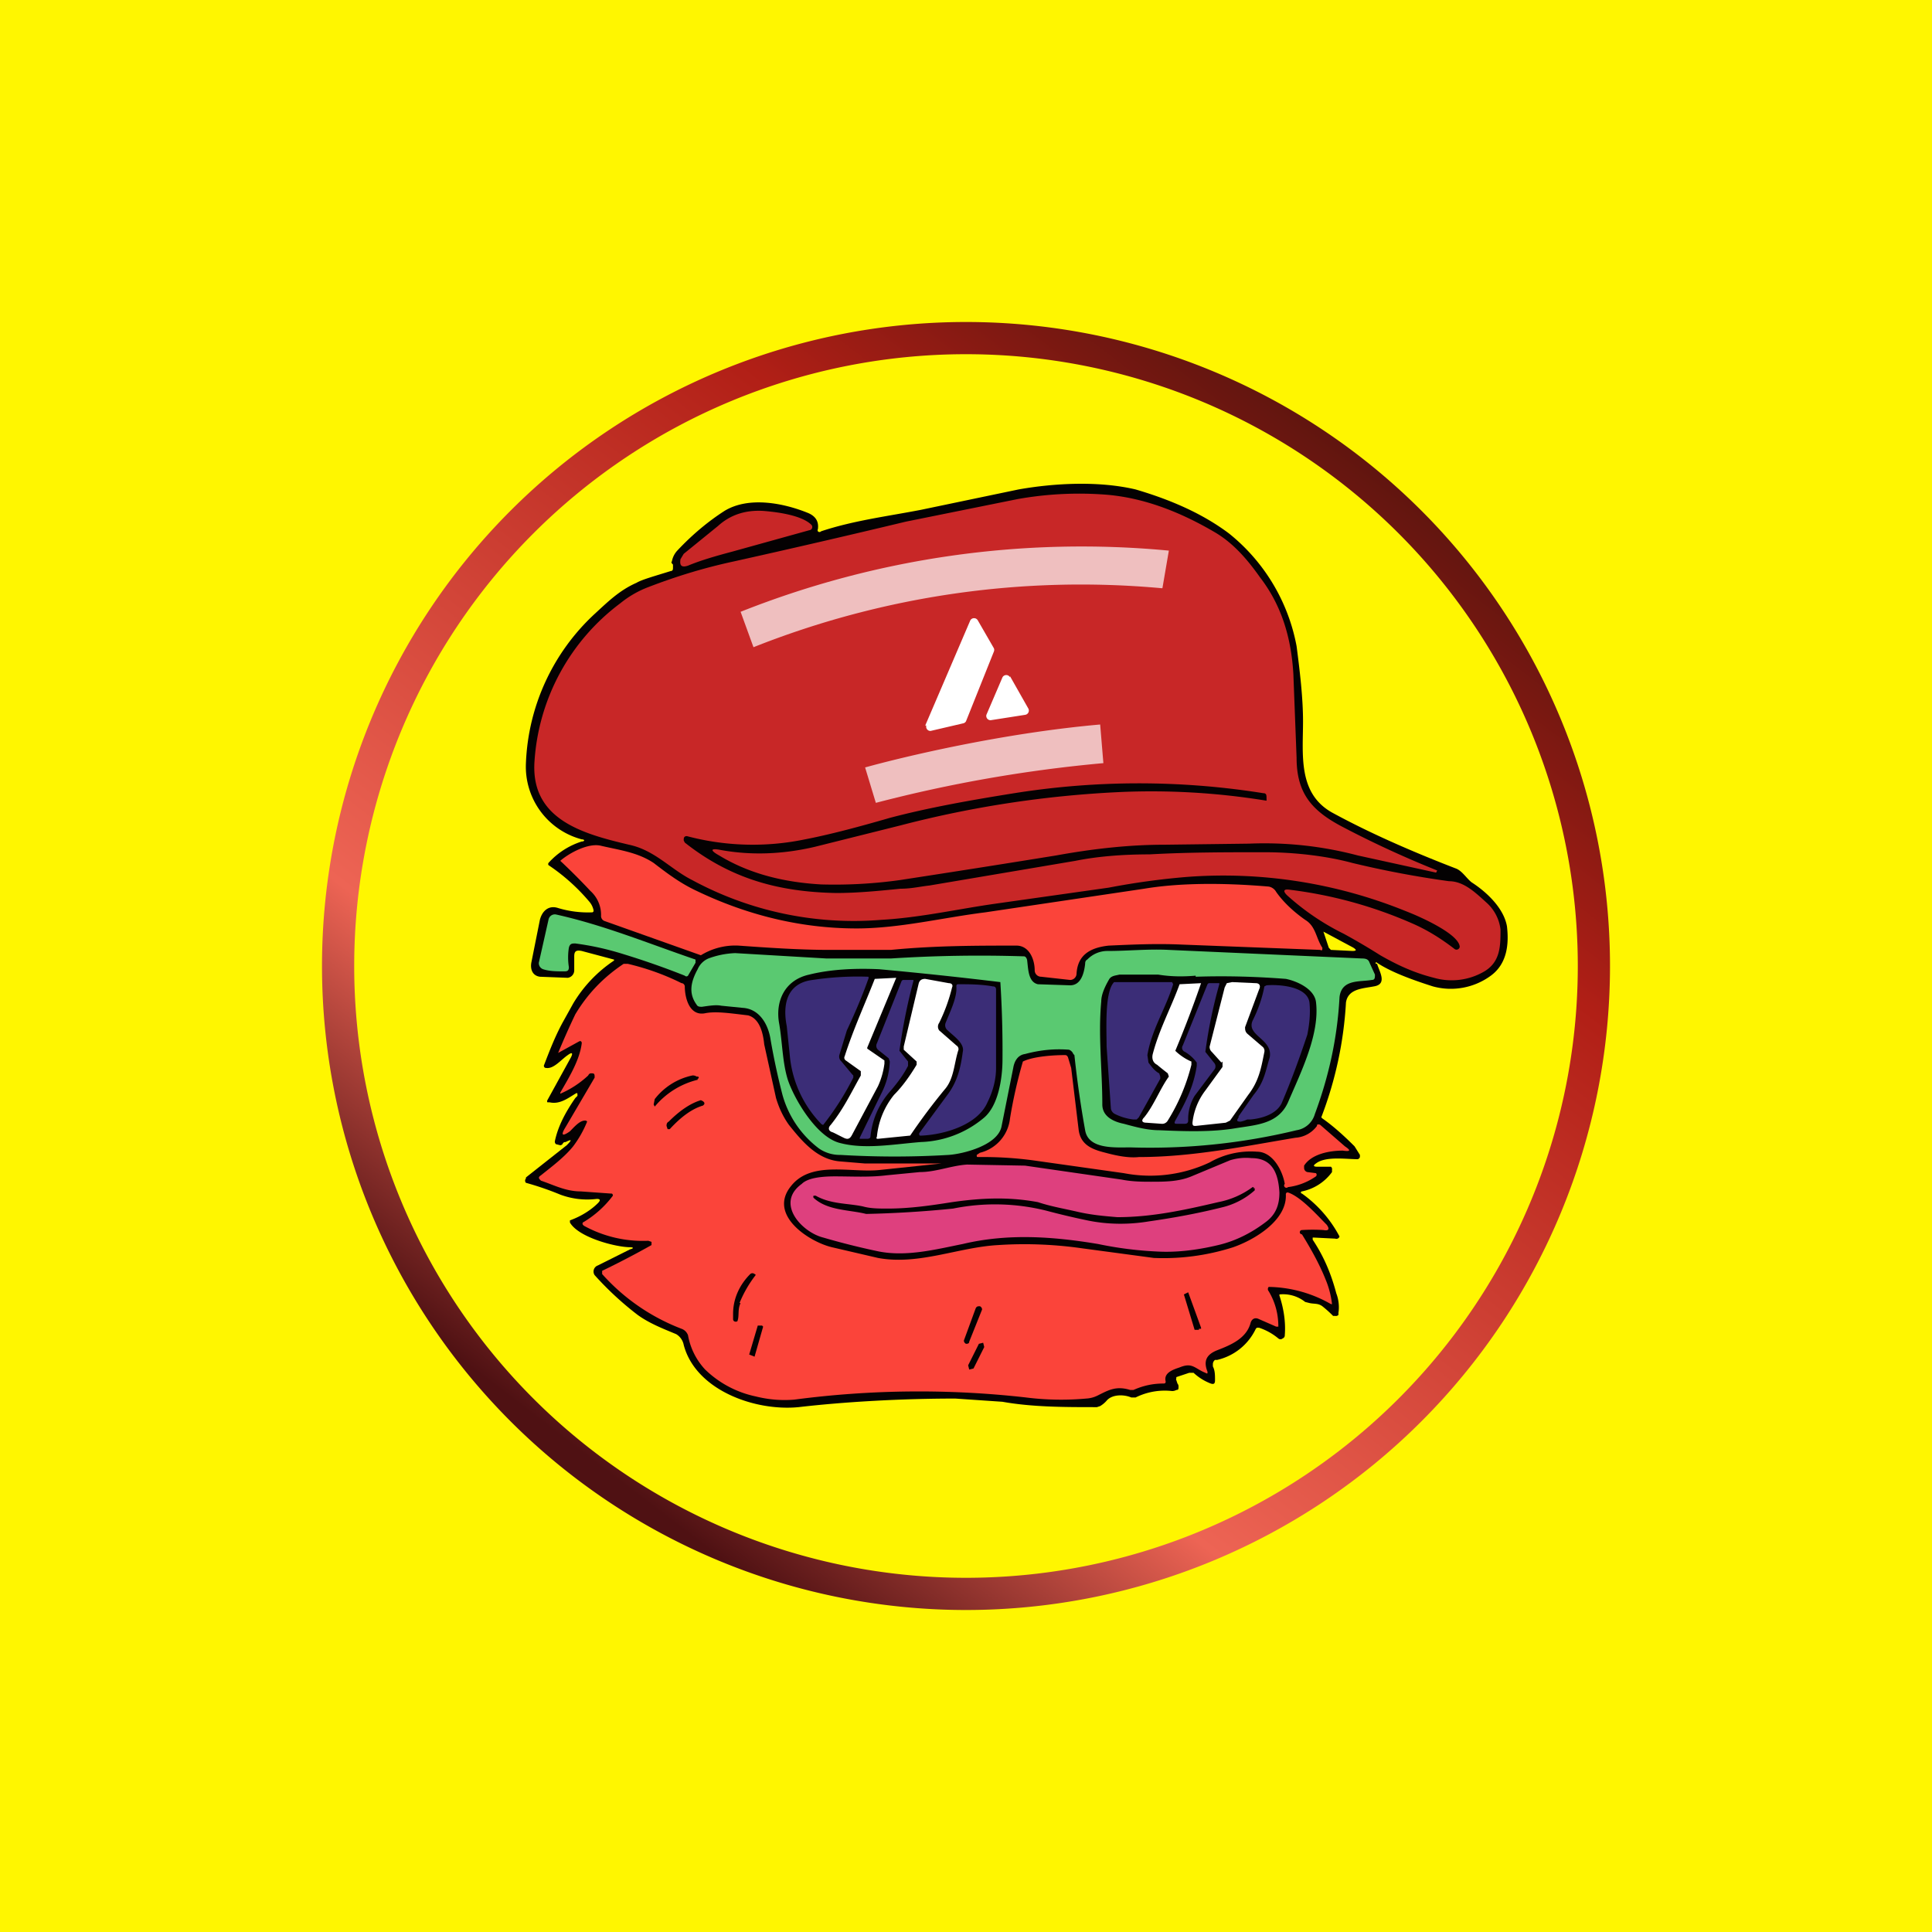
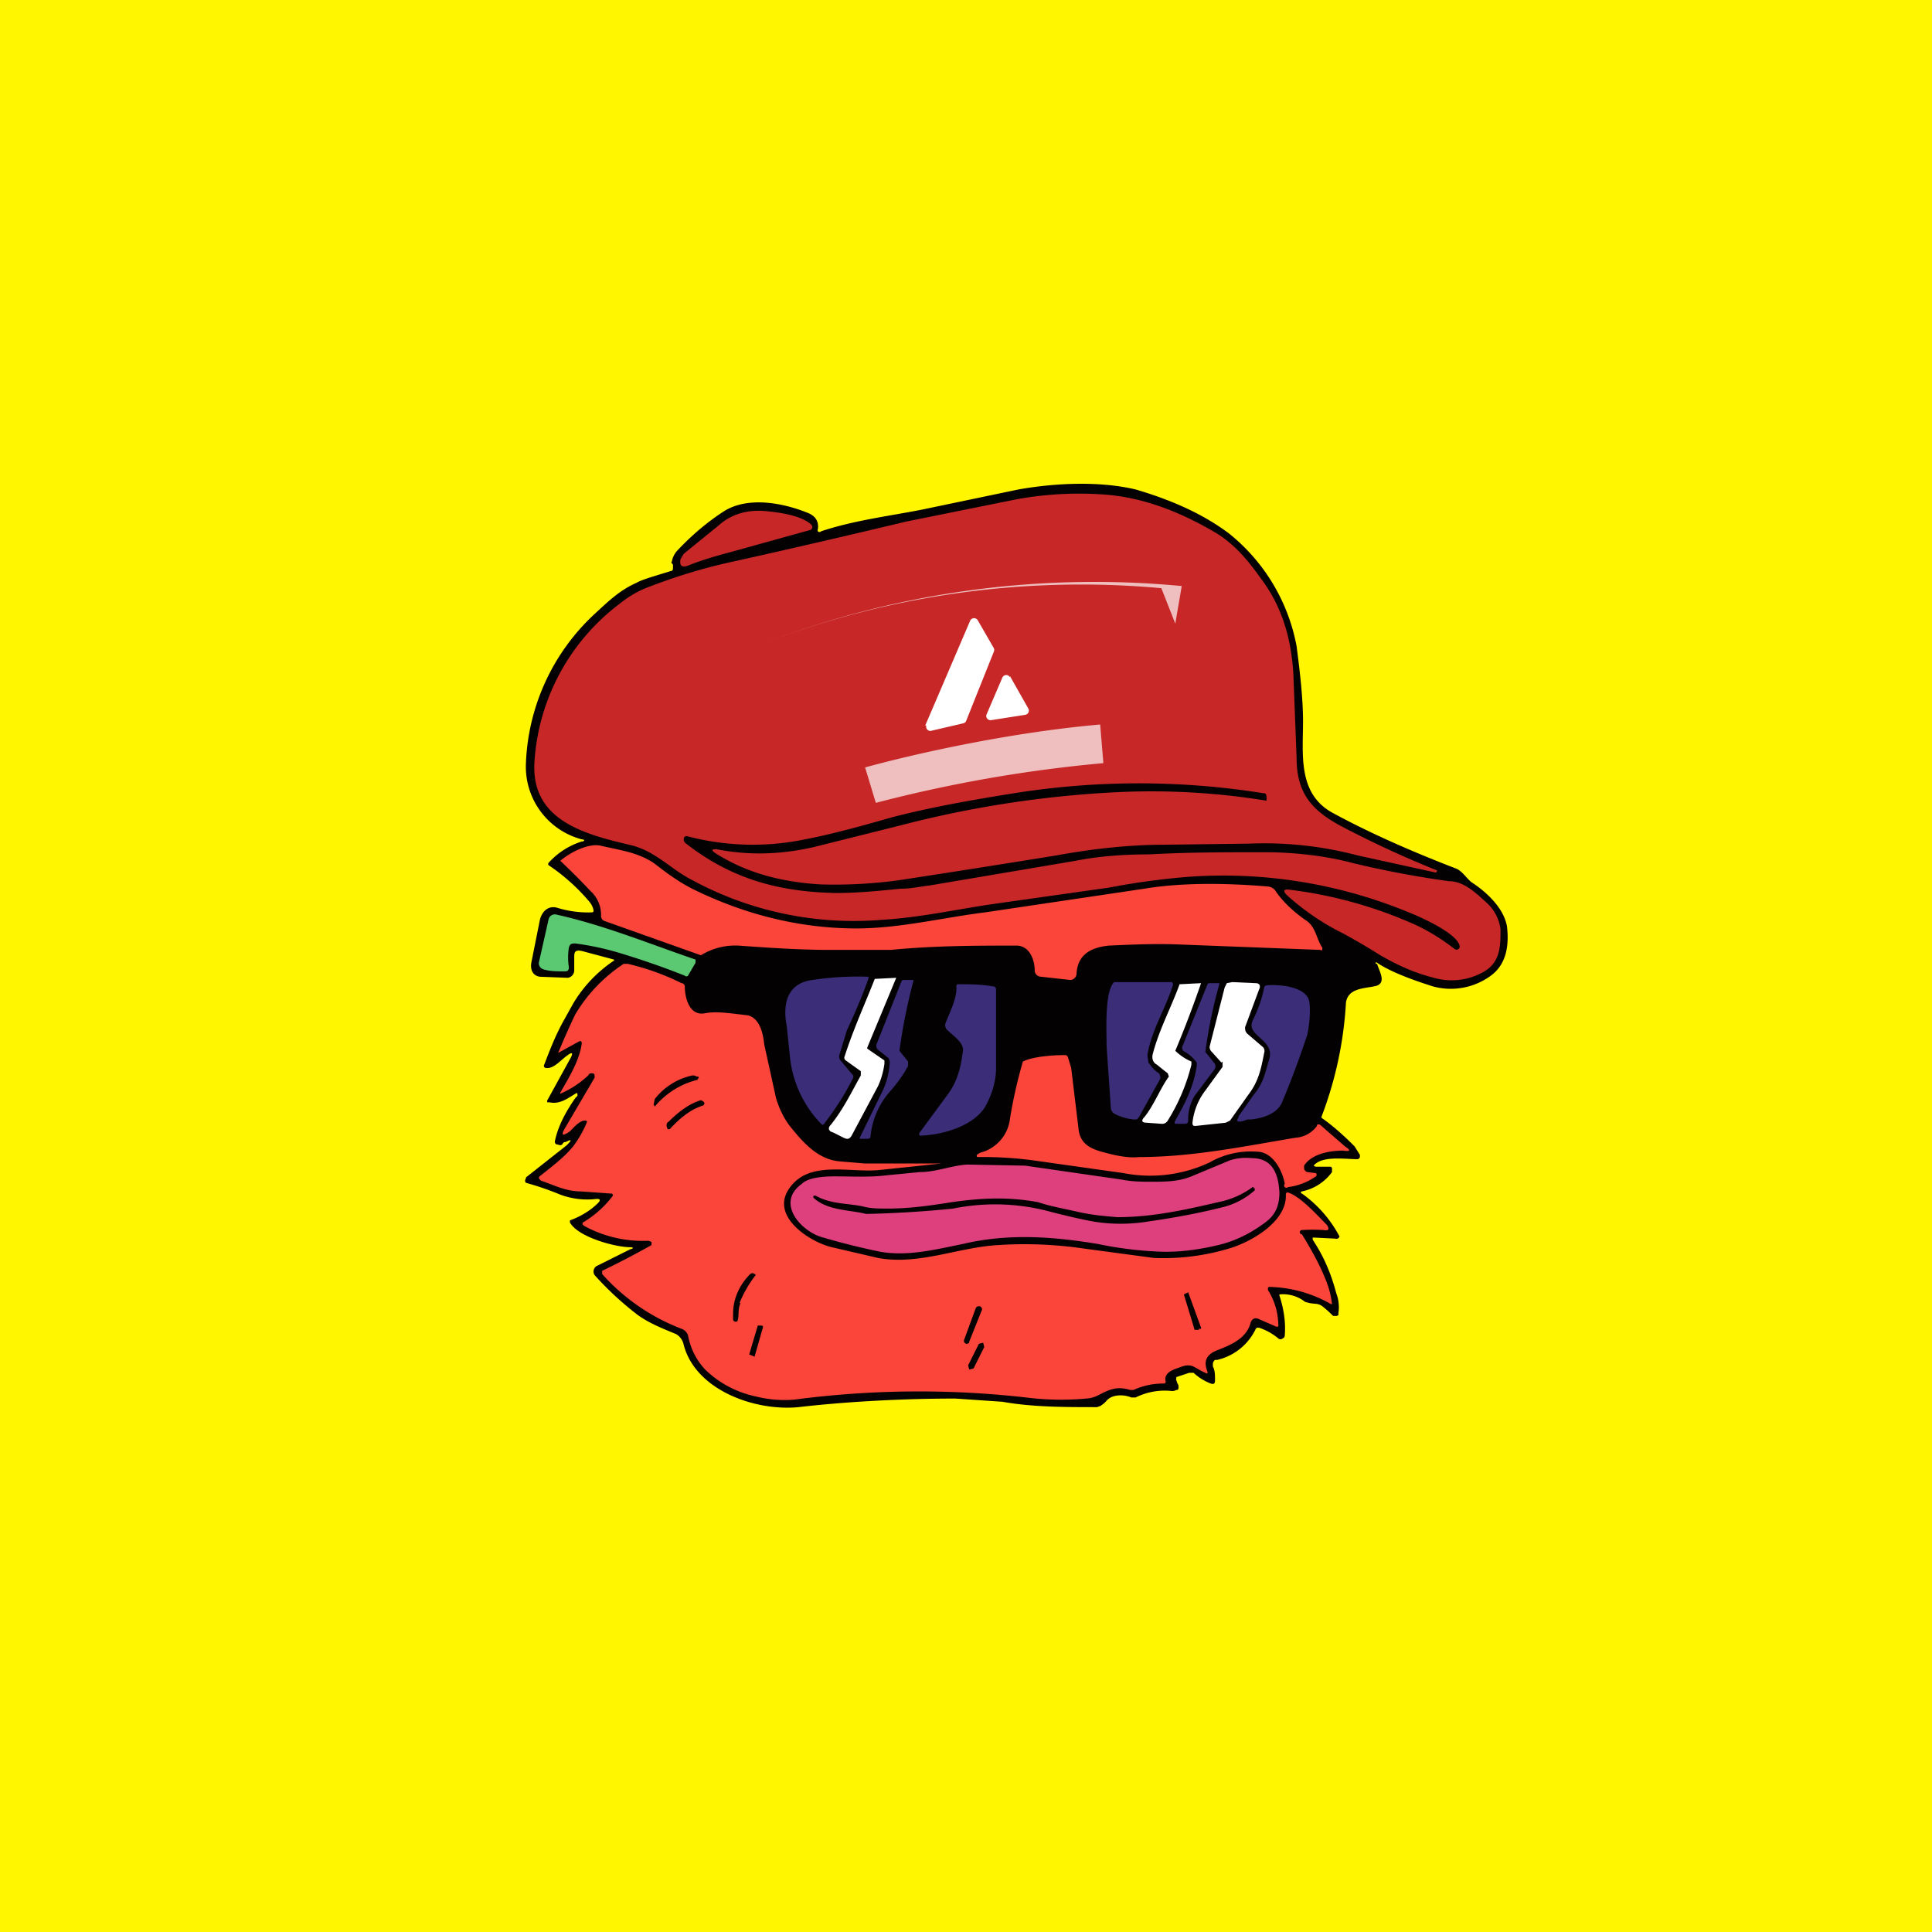
<svg xmlns="http://www.w3.org/2000/svg" width="18" height="18" viewBox="0 0 18 18">
  <path fill="#FFF600" d="M0 0h18v18H0z" />
  <path d="M12.83 8.98c.02.07.1.19-.03.21-.1.02-.24.02-.26.15a3.53 3.53 0 0 1-.23 1.07l.01.01c.1.07.2.16.3.26l.05.08v.02a.03.03 0 0 1-.02.02c-.11 0-.3-.03-.39.04-.03.02-.02.03.01.03h.13a.03.03 0 0 1 .01.03v.02a.46.46 0 0 1-.28.18.01.01 0 0 0 0 .02 1.15 1.15 0 0 1 .35.4.03.03 0 0 1-.04.02l-.2-.01h-.01v.02c.1.15.17.31.22.5.02.05.03.12.02.18v.02a.03.03 0 0 1-.03.01h-.02a1.07 1.07 0 0 0-.1-.09c-.04-.03-.08-.02-.12-.03l-.04-.01a.33.33 0 0 0-.24-.07v.01c.04.12.06.25.05.37a.03.03 0 0 1-.02.03.03.03 0 0 1-.04 0 .55.55 0 0 0-.18-.1h-.02l-.01.01a.53.53 0 0 1-.36.29h-.02a.05.05 0 0 0-.02.04v.02c.02.04.02.08.02.13 0 .03-.01.04-.04.03a.5.5 0 0 1-.16-.1h-.04l-.12.04a.02.02 0 0 0 0 .01.02.02 0 0 0 0 .02l.01.03a.04.04 0 0 1 .01.03c0 .02 0 .03-.02.03a.08.08 0 0 1-.04.01.61.61 0 0 0-.34.06h-.04c-.07-.03-.18-.03-.23.03a.25.25 0 0 1-.06.05l-.03.01c-.3 0-.6 0-.88-.05l-.44-.03c-.5 0-1.03.03-1.46.08-.41.04-.96-.16-1.07-.58a.15.15 0 0 0-.07-.1c-.12-.05-.25-.1-.36-.18a2.93 2.93 0 0 1-.4-.37.06.06 0 0 1 .03-.09l.3-.15c.04-.01.03-.02 0-.02-.13 0-.48-.09-.56-.23v-.02c.11-.04.2-.1.26-.16.03-.03.02-.04-.01-.04a.72.72 0 0 1-.34-.04 2.75 2.75 0 0 0-.32-.11.03.03 0 0 1 0-.04v-.01l.38-.3c.05-.05.05-.06-.01-.03-.01 0-.02 0-.03.02a.03.03 0 0 1-.02.01l-.04-.01a.03.03 0 0 1-.01-.03c.03-.14.1-.27.19-.4l.02-.02c0-.03 0-.03-.02-.02-.08.05-.15.1-.24.08H5.1a.02.02 0 0 1 0-.02l.22-.4c.02-.04.01-.05-.03-.02-.06.04-.13.13-.2.12a.02.02 0 0 1-.02-.03c.05-.13.1-.26.17-.39l.1-.18a1.25 1.25 0 0 1 .38-.4.01.01 0 0 0 0-.01l-.3-.08c-.05-.01-.07 0-.07.05v.13a.07.07 0 0 1-.06.07l-.26-.01c-.07-.01-.09-.07-.08-.13l.08-.4c.02-.08.08-.14.17-.11a.96.96 0 0 0 .32.04.02.02 0 0 0 .01-.01v-.01a.18.18 0 0 0-.04-.08 1.83 1.83 0 0 0-.38-.34.02.02 0 0 1 0-.02.7.7 0 0 1 .31-.2c.03 0 .03-.02 0-.02a.7.7 0 0 1-.52-.71 2 2 0 0 1 .64-1.39c.12-.11.23-.22.39-.29.05-.03.16-.06.32-.11.02 0 .02-.02.02-.03v-.03c-.01-.01-.02-.02-.01-.03a.2.2 0 0 1 .05-.1c.15-.16.3-.28.44-.37.23-.14.56-.07.78.02.07.03.1.08.09.15a.02.02 0 0 0 0 .02.02.02 0 0 0 .03 0c.3-.1.62-.14.93-.2l.91-.19c.34-.06.75-.08 1.09 0 .34.1.63.23.87.41a1.76 1.76 0 0 1 .63 1.05c.03.23.06.48.06.7 0 .31-.05.67.27.85.33.18.71.35 1.15.52.06.02.1.09.15.13.14.09.3.24.33.41.02.17 0 .35-.15.46a.63.63 0 0 1-.54.1c-.22-.07-.4-.14-.52-.22-.01-.01-.02 0-.01.01Z" fill="#040102" />
  <path d="M13.55 8.84a.03.03 0 0 0 .05-.02c-.01-.12-.37-.28-.5-.33a4.52 4.52 0 0 0-2.04-.32 6.8 6.8 0 0 0-.73.1l-1.06.15c-.35.05-.7.13-1.06.15a3.16 3.16 0 0 1-1.76-.37c-.2-.1-.35-.28-.59-.33-.42-.1-.92-.23-.88-.78a2 2 0 0 1 .8-1.47.94.94 0 0 1 .26-.15c.26-.1.52-.18.8-.24a99.03 99.03 0 0 0 1.6-.37l1.04-.21a3.27 3.27 0 0 1 .84-.04c.33.03.66.15 1 .35.17.1.3.25.42.42.2.26.29.56.31.9l.03.78c0 .34.15.5.44.65a9.45 9.45 0 0 0 .87.4l-.01.02-.73-.16a3.4 3.4 0 0 0-1.01-.11l-.79.01c-.34 0-.68.04-1.01.1a172.72 172.72 0 0 1-1.46.23 4.4 4.4 0 0 1-.73.04c-.35-.02-.67-.1-.95-.27-.09-.05-.08-.07.02-.05.28.05.57.04.87-.03l.8-.2a9.92 9.92 0 0 1 2.03-.31 6.64 6.64 0 0 1 1.38.08v-.02c0-.03 0-.05-.03-.05a7.37 7.37 0 0 0-2.32 0c-.44.07-.82.14-1.16.23-.31.09-.58.16-.79.2a2.39 2.39 0 0 1-1.1-.03c-.03 0-.03.02-.03.04l.01.02c.43.34.88.46 1.41.47.2 0 .4-.02.6-.04.1 0 .18-.02.27-.03l1.36-.23c.2-.04.43-.06.69-.06.36-.02.72-.02 1.07-.02.26 0 .56.03.82.1a9.17 9.17 0 0 0 .9.17c.14 0 .25.11.35.2a.4.4 0 0 1 .13.25c0 .15 0 .3-.15.39a.6.6 0 0 1-.47.06c-.2-.05-.36-.13-.5-.21a6.14 6.14 0 0 0-.34-.2 2.3 2.3 0 0 1-.53-.36c-.04-.04-.03-.06.03-.05a4.07 4.07 0 0 1 1.13.31c.14.06.27.14.4.24Zm-6.73-3.7c-.15.04-.29.08-.41.13-.06.02-.08 0-.07-.06l.03-.05.32-.26c.11-.1.25-.15.42-.14.13.01.36.04.45.13a.03.03 0 0 1-.02.05l-.72.2Z" fill="#C82727" />
  <path d="m8.62 6.76.42-.98a.04.04 0 0 1 .07 0l.15.26a.04.04 0 0 1 0 .03L9 6.72a.04.04 0 0 1-.03.02l-.3.07a.04.04 0 0 1-.04-.05Zm.79-.46.17.3a.04.04 0 0 1-.03.06l-.32.05a.04.04 0 0 1-.04-.05l.15-.35a.04.04 0 0 1 .07 0Z" fill="#fff" />
  <path d="m6.53 8.9-.9-.32a.05.05 0 0 1-.03-.05.3.3 0 0 0-.1-.23 5.97 5.97 0 0 0-.28-.28c.08-.07.26-.17.38-.14.17.04.34.06.49.16.13.1.25.19.4.26.48.23.98.35 1.49.35.4 0 .8-.1 1.2-.15l1.48-.22c.3-.05.69-.06 1.16-.02a.1.1 0 0 1 .07.05c.07.1.17.19.27.26.1.06.1.17.16.26 0 .02 0 .03-.02.02L11 8.8c-.23-.01-.45 0-.67.01-.19.02-.29.1-.3.26a.06.06 0 0 1-.06.06L9.7 9.1a.06.06 0 0 1-.06-.06c0-.1-.05-.23-.17-.23-.37 0-.76 0-1.17.04h-.57c-.28 0-.57-.02-.85-.04a.61.61 0 0 0-.35.09Z" fill="#FB443A" />
  <path d="M5.3 8.83a.58.58 0 0 0 0 .18c0 .03-.01.04-.04.04-.07 0-.14 0-.2-.02a.06.06 0 0 1-.04-.06l.09-.4a.06.06 0 0 1 .07-.05c.45.1.86.27 1.3.42v.03l-.07.12a.02.02 0 0 1-.03 0 7.5 7.5 0 0 0-.57-.2c-.16-.05-.3-.08-.45-.1-.03 0-.05 0-.06.04Z" fill="#5AC971" />
-   <path d="m12.33 8.68.28.15c.03.02.03.03-.01.03l-.2-.01-.02-.02-.05-.15Z" fill="#FFF600" />
-   <path d="M10 9.82a.07.07 0 0 0-.04-.04c-.13-.01-.26 0-.41.04-.07.01-.1.07-.11.13l-.11.55c-.04.17-.35.25-.49.26a8.5 8.5 0 0 1-1.01 0 .34.34 0 0 1-.2-.06.94.94 0 0 1-.34-.5 6.44 6.44 0 0 1-.11-.51c-.02-.14-.1-.29-.26-.3l-.2-.02c-.05-.01-.11 0-.18.01-.02 0-.04 0-.05-.02-.08-.11-.05-.22.01-.33a.19.19 0 0 1 .1-.1.8.8 0 0 1 .25-.05l.85.05h.6a12.86 12.86 0 0 1 1.24-.02c.02 0 .03.03.03.04.01.08.01.2.1.22l.3.01c.1 0 .13-.11.14-.2 0-.01 0-.03.02-.04a.26.26 0 0 1 .19-.08c.19 0 .38-.02.57-.01l1.8.08c.04 0 .06.01.07.04l.05.11c0 .03 0 .05-.03.05-.11.02-.28-.01-.3.16-.02.38-.1.74-.23 1.09a.21.21 0 0 1-.17.15 5.8 5.8 0 0 1-1.55.16c-.14 0-.39.02-.42-.16a9.71 9.71 0 0 1-.1-.7Z" fill="#5AC971" />
  <path d="M6.04 11.56a1.14 1.14 0 0 1-.6-.14l-.01-.01a.02.02 0 0 1 0-.02.95.95 0 0 0 .28-.25.02.02 0 0 0-.01-.02h-.01l-.28-.02c-.14 0-.25-.06-.37-.1-.02-.02-.03-.03 0-.05.1-.08.22-.17.3-.27a1 1 0 0 0 .13-.23.02.02 0 0 0-.02-.01c-.05 0-.1.06-.14.1-.07.05-.09.04-.04-.04l.27-.46v-.01c0-.03-.01-.03-.03-.03-.01 0-.02 0-.03.02a.9.9 0 0 1-.26.17v-.01c.08-.14.18-.3.2-.46a.02.02 0 0 0-.01-.02H5.4l-.2.11a7.27 7.27 0 0 1 .16-.36c.12-.2.27-.35.45-.47h.04c.17.04.34.1.5.18.02 0 .03.02.03.03 0 .1.04.28.19.25.1-.02.23 0 .4.02.11.03.14.17.15.27l.11.5c.03.1.07.18.12.25.12.15.26.32.47.34l.24.02a171.22 171.22 0 0 1 .71 0l-.57.06c-.27.03-.64-.09-.83.15-.22.27.17.52.38.57l.43.1c.38.07.75-.1 1.12-.12.3-.02.57 0 .78.03l.67.09c.24.01.49-.02.74-.1.2-.07.5-.25.49-.49a.02.02 0 0 1 .01-.02H12c.12.04.27.21.36.3.03.04.02.06-.03.05a1.57 1.57 0 0 0-.2 0 .02.02 0 0 0 0 .04c.08.13.16.27.22.42a.84.84 0 0 1 .06.23h-.01a1.2 1.2 0 0 0-.57-.16h-.01a.03.03 0 0 0 0 .04c.06.1.09.21.09.33h-.02l-.16-.07c-.04-.02-.07 0-.08.04-.04.14-.18.2-.31.25-.1.04-.13.1-.09.2 0 .02 0 .02-.02.01-.1-.04-.12-.1-.24-.05-.06.02-.15.05-.13.13 0 .01 0 .02-.02.02-.1 0-.19.02-.28.06h-.03c-.13-.04-.2 0-.3.05a.27.27 0 0 1-.11.03 2.6 2.6 0 0 1-.56-.01 8.88 8.88 0 0 0-2.16.02c-.12.01-.24 0-.36-.03a.96.96 0 0 1-.47-.25.63.63 0 0 1-.16-.32.1.1 0 0 0-.06-.06 1.9 1.9 0 0 1-.74-.51v-.03a8.17 8.17 0 0 0 .46-.24v-.03l-.03-.01Z" fill="#FB443A" />
  <path d="M7.26 9.54c-.04-.21.05-.41.28-.46.2-.05.43-.06.65-.05a38.7 38.7 0 0 1 1.13.12 10.01 10.01 0 0 1 .02.72c0 .18-.04.44-.18.55a.96.96 0 0 1-.58.22c-.25.02-.52.07-.75.01-.22-.05-.43-.41-.49-.59-.05-.16-.05-.34-.08-.52Zm3.88-.44c.3-.01.58 0 .84.02.1.02.26.09.28.21.04.3-.14.66-.26.94-.09.2-.29.21-.48.24-.23.04-.49.03-.72.02-.11 0-.22-.03-.33-.06-.1-.02-.2-.07-.2-.18 0-.32-.04-.64-.01-.96 0-.06.03-.13.07-.2.02-.04.06-.04.1-.05h.36c.12.02.24.02.35.01Z" fill="#040102" />
  <path d="M7.82 9.83a.06.06 0 0 0 .02.06l.1.12.01.01v.02a2.6 2.6 0 0 1-.28.44.03.03 0 0 1-.02-.01 1.05 1.05 0 0 1-.29-.62l-.03-.29c-.04-.2 0-.4.24-.43a2.83 2.83 0 0 1 .52-.03.02.02 0 0 1 0 .02c-.06.17-.13.33-.2.48l-.07.23Z" fill="#3B2D77" />
  <path d="M8.08 9.76v.01l.16.11v.03a.73.73 0 0 1-.06.21l-.24.45c-.02.04-.04.05-.08.03l-.1-.05c-.04-.01-.05-.04-.02-.07.12-.15.19-.3.28-.46v-.04l-.14-.1a.03.03 0 0 1-.01-.04c.08-.25.19-.49.28-.72l.2-.01-.27.65Z" fill="#fff" />
  <path d="m8.28 9.86-.1-.08a.05.05 0 0 1-.01-.06l.23-.58.01-.01h.1v.01a5.3 5.3 0 0 0-.13.65l.08.1v.04c-.04.08-.1.16-.16.23a.74.74 0 0 0-.19.43c0 .01-.01.02-.03.02h-.07v-.01l.2-.41a.72.72 0 0 0 .08-.3l-.01-.03Z" fill="#3B2D77" />
-   <path d="m8.54 9.89-.12-.11v-.03l.14-.59c.01-.03.03-.04.06-.04l.22.04c.03 0 .04.02.03.04a1.6 1.6 0 0 1-.12.33.06.06 0 0 0 0 .07l.16.14a.04.04 0 0 1 .02.04c-.04.12-.04.26-.12.36a5.61 5.61 0 0 0-.33.44l-.3.03c-.01 0-.02 0-.01-.02a.73.73 0 0 1 .16-.39c.08-.08.15-.18.21-.28v-.03Z" fill="#fff" />
  <path d="M10.7 9.9c.03.04.06.08.1.1l.01.03v.02l-.2.36-.02.02h-.03a.52.52 0 0 1-.17-.05.07.07 0 0 1-.04-.05l-.04-.58c0-.16-.02-.51.07-.6h.54l.01.02c-.07.23-.2.42-.24.66l.01.07Z" fill="#3B2D77" />
  <path d="m11.38 9.9-.09-.1a.06.06 0 0 1-.02-.05l.14-.55.02-.04.05-.01.22.01c.03 0 .05.02.03.06l-.13.35c0 .02 0 .04.02.06l.14.12a.05.05 0 0 1 .02.05c-.03.15-.05.27-.15.4l-.17.24-.04.02-.28.03c-.02 0-.03 0-.03-.03a.6.6 0 0 1 .12-.3l.16-.22v-.05Zm-.5.1a3.17 3.17 0 0 1-.1-.08c-.04-.02-.05-.06-.04-.1.06-.23.17-.43.25-.65l.2-.01a10.42 10.42 0 0 1-.24.63c.04.04.1.08.15.1v.03a1.8 1.8 0 0 1-.22.52.06.06 0 0 1-.06.03l-.14-.01c-.04 0-.05-.02-.02-.05.09-.11.15-.27.23-.38l-.01-.03Z" fill="#fff" />
  <path d="M11.15 9.9a.37.37 0 0 0-.11-.1.04.04 0 0 1-.02-.06l.23-.57.01-.01h.1v.01a4.5 4.5 0 0 0-.13.63l.08.1a.05.05 0 0 1 0 .07l-.18.24a.42.42 0 0 0-.06.23c0 .02-.01.03-.03.03h-.08c-.02 0-.02-.01-.01-.03.09-.16.17-.31.2-.51v-.04Zm-2.18-.1c.02-.08-.09-.15-.14-.2a.06.06 0 0 1-.02-.07c.04-.1.11-.24.1-.34 0-.02.01-.02.02-.02.1 0 .21 0 .32.02.02 0 .03.01.03.03v.73c0 .11-.03.22-.08.32-.09.21-.4.3-.61.31h-.02a.02.02 0 0 1 0-.03l.25-.34c.1-.13.13-.26.15-.41Zm2.57.6.14-.2c.1-.12.11-.22.15-.35.03-.17-.22-.2-.16-.34.05-.1.09-.21.11-.32l.02-.01c.12-.01.38.01.4.16.01.1 0 .2-.02.3-.07.21-.15.43-.24.64-.05.1-.18.14-.29.15h-.03a.3.3 0 0 1-.06.02c-.04 0-.04-.01-.02-.04Z" fill="#3B2D77" />
  <path d="m12.18 10.92.08.01a.02.02 0 0 1 0 .03.58.58 0 0 1-.26.1.02.02 0 0 1-.03-.03c-.02-.12-.11-.3-.26-.3a.77.77 0 0 0-.44.1 1.3 1.3 0 0 1-.8.1l-.85-.12a3.52 3.52 0 0 0-.5-.03c-.02 0-.02 0-.02-.02l.03-.02a.37.37 0 0 0 .28-.32 4.5 4.5 0 0 1 .12-.53c.1-.05.3-.06.39-.06.01 0 .02 0 .03.02l.03.1.07.58c.02.14.13.18.25.21.11.03.22.05.31.04.5 0 .98-.1 1.46-.18a.27.27 0 0 0 .2-.11v-.01a.03.03 0 0 1 .03 0l.23.2c.06.04.05.05-.02.04-.12 0-.29.03-.36.14v.02a.04.04 0 0 0 .03.04Z" fill="#FB443A" />
  <path d="M6.5 10.06a.75.75 0 0 0-.4.25l-.01-.02.01-.05a.6.6 0 0 1 .35-.22.06.06 0 0 1 .04.01h.01a.01.01 0 0 1 0 .02v.01Zm-.26.46h-.02l-.01-.03c0-.01 0-.03.02-.04.1-.1.2-.17.3-.2l.02.01.01.01a.02.02 0 0 1 0 .02l-.01.01c-.1.03-.2.1-.31.22Z" fill="#040102" />
  <path d="M10.72 11.01c.13 0 .26 0 .38-.05l.36-.15a.5.5 0 0 1 .2-.02c.2 0 .25.15.26.32 0 .11-.03.2-.12.27-.13.1-.28.18-.45.22-.21.05-.4.07-.57.06a3.45 3.45 0 0 1-.55-.07c-.42-.07-.84-.1-1.26 0-.25.05-.52.12-.78.07a6.75 6.75 0 0 1-.52-.13c-.2-.05-.45-.32-.2-.5.05-.05.16-.07.31-.07.16 0 .32.01.48-.01l.31-.03c.15 0 .29-.06.44-.07l.54.01.9.13c.1.02.2.02.27.02Z" fill="#DE407E" />
  <path d="M8.07 11.31c-.16-.04-.36-.03-.49-.15a.02.02 0 0 1 0-.02h.02c.14.08.3.07.44.1.07.02.15.02.23.02.21 0 .41-.03.6-.06.28-.04.53-.05.8 0 .12.04.24.06.37.09s.25.04.37.05c.33 0 .64-.07.94-.14a.79.79 0 0 0 .32-.14h.01v.01h.01v.02a.7.7 0 0 1-.31.16c-.24.06-.47.1-.68.13-.18.03-.38.03-.57-.01a6.98 6.98 0 0 1-.38-.09 1.97 1.97 0 0 0-.87-.02 10.1 10.1 0 0 1-.81.05Zm-1.17.83c-.03.06-.01.12-.03.17-.02.01-.04 0-.04-.02v-.05c0-.14.06-.27.16-.37a.03.03 0 0 1 .04 0 .01.01 0 0 1 .01.01 1.1 1.1 0 0 0-.15.26Zm4.17-.1.12.33v.01h-.02v.01h-.04l-.1-.33.04-.02Zm-1.94.13c-.02 0-.03 0-.04.02l-.11.3s0 .02.02.03c.01 0 .03 0 .03-.02l.12-.3s0-.02-.02-.03Zm-2.03.18h-.04l-.08.27.05.02.08-.28Zm2.06.16-.04.01-.1.2.01.04.04-.01.1-.2-.01-.04Z" fill="#040102" />
-   <path fill-rule="evenodd" d="M9 14.7A5.7 5.7 0 1 0 9 3.3a5.7 5.7 0 0 0 0 11.4Zm0 .3A6 6 0 1 0 9 3a6 6 0 0 0 0 12Z" fill="url(#a)" />
-   <path d="M10.82 5.48a8.26 8.26 0 0 0-3.8.55L6.9 5.7a8.6 8.6 0 0 1 3.99-.57l-.06.35Zm-.54 1.63a13 13 0 0 0-2.12.37l-.1-.33c.36-.1 1.28-.32 2.19-.4l.03.36Z" fill="#fff" fill-opacity=".7" />
+   <path d="M10.82 5.48a8.26 8.26 0 0 0-3.8.55a8.6 8.6 0 0 1 3.99-.57l-.06.35Zm-.54 1.63a13 13 0 0 0-2.12.37l-.1-.33c.36-.1 1.28-.32 2.19-.4l.03.36Z" fill="#fff" fill-opacity=".7" />
  <defs>
    <linearGradient id="a" x1="12.37" y1="3.97" x2="5.18" y2="13.35" gradientUnits="userSpaceOnUse">
      <stop stop-color="#5F150F" />
      <stop offset=".24" stop-color="#B11F16" />
      <stop offset=".76" stop-color="#ED6454" />
      <stop offset="1" stop-color="#4F1113" />
    </linearGradient>
  </defs>
</svg>